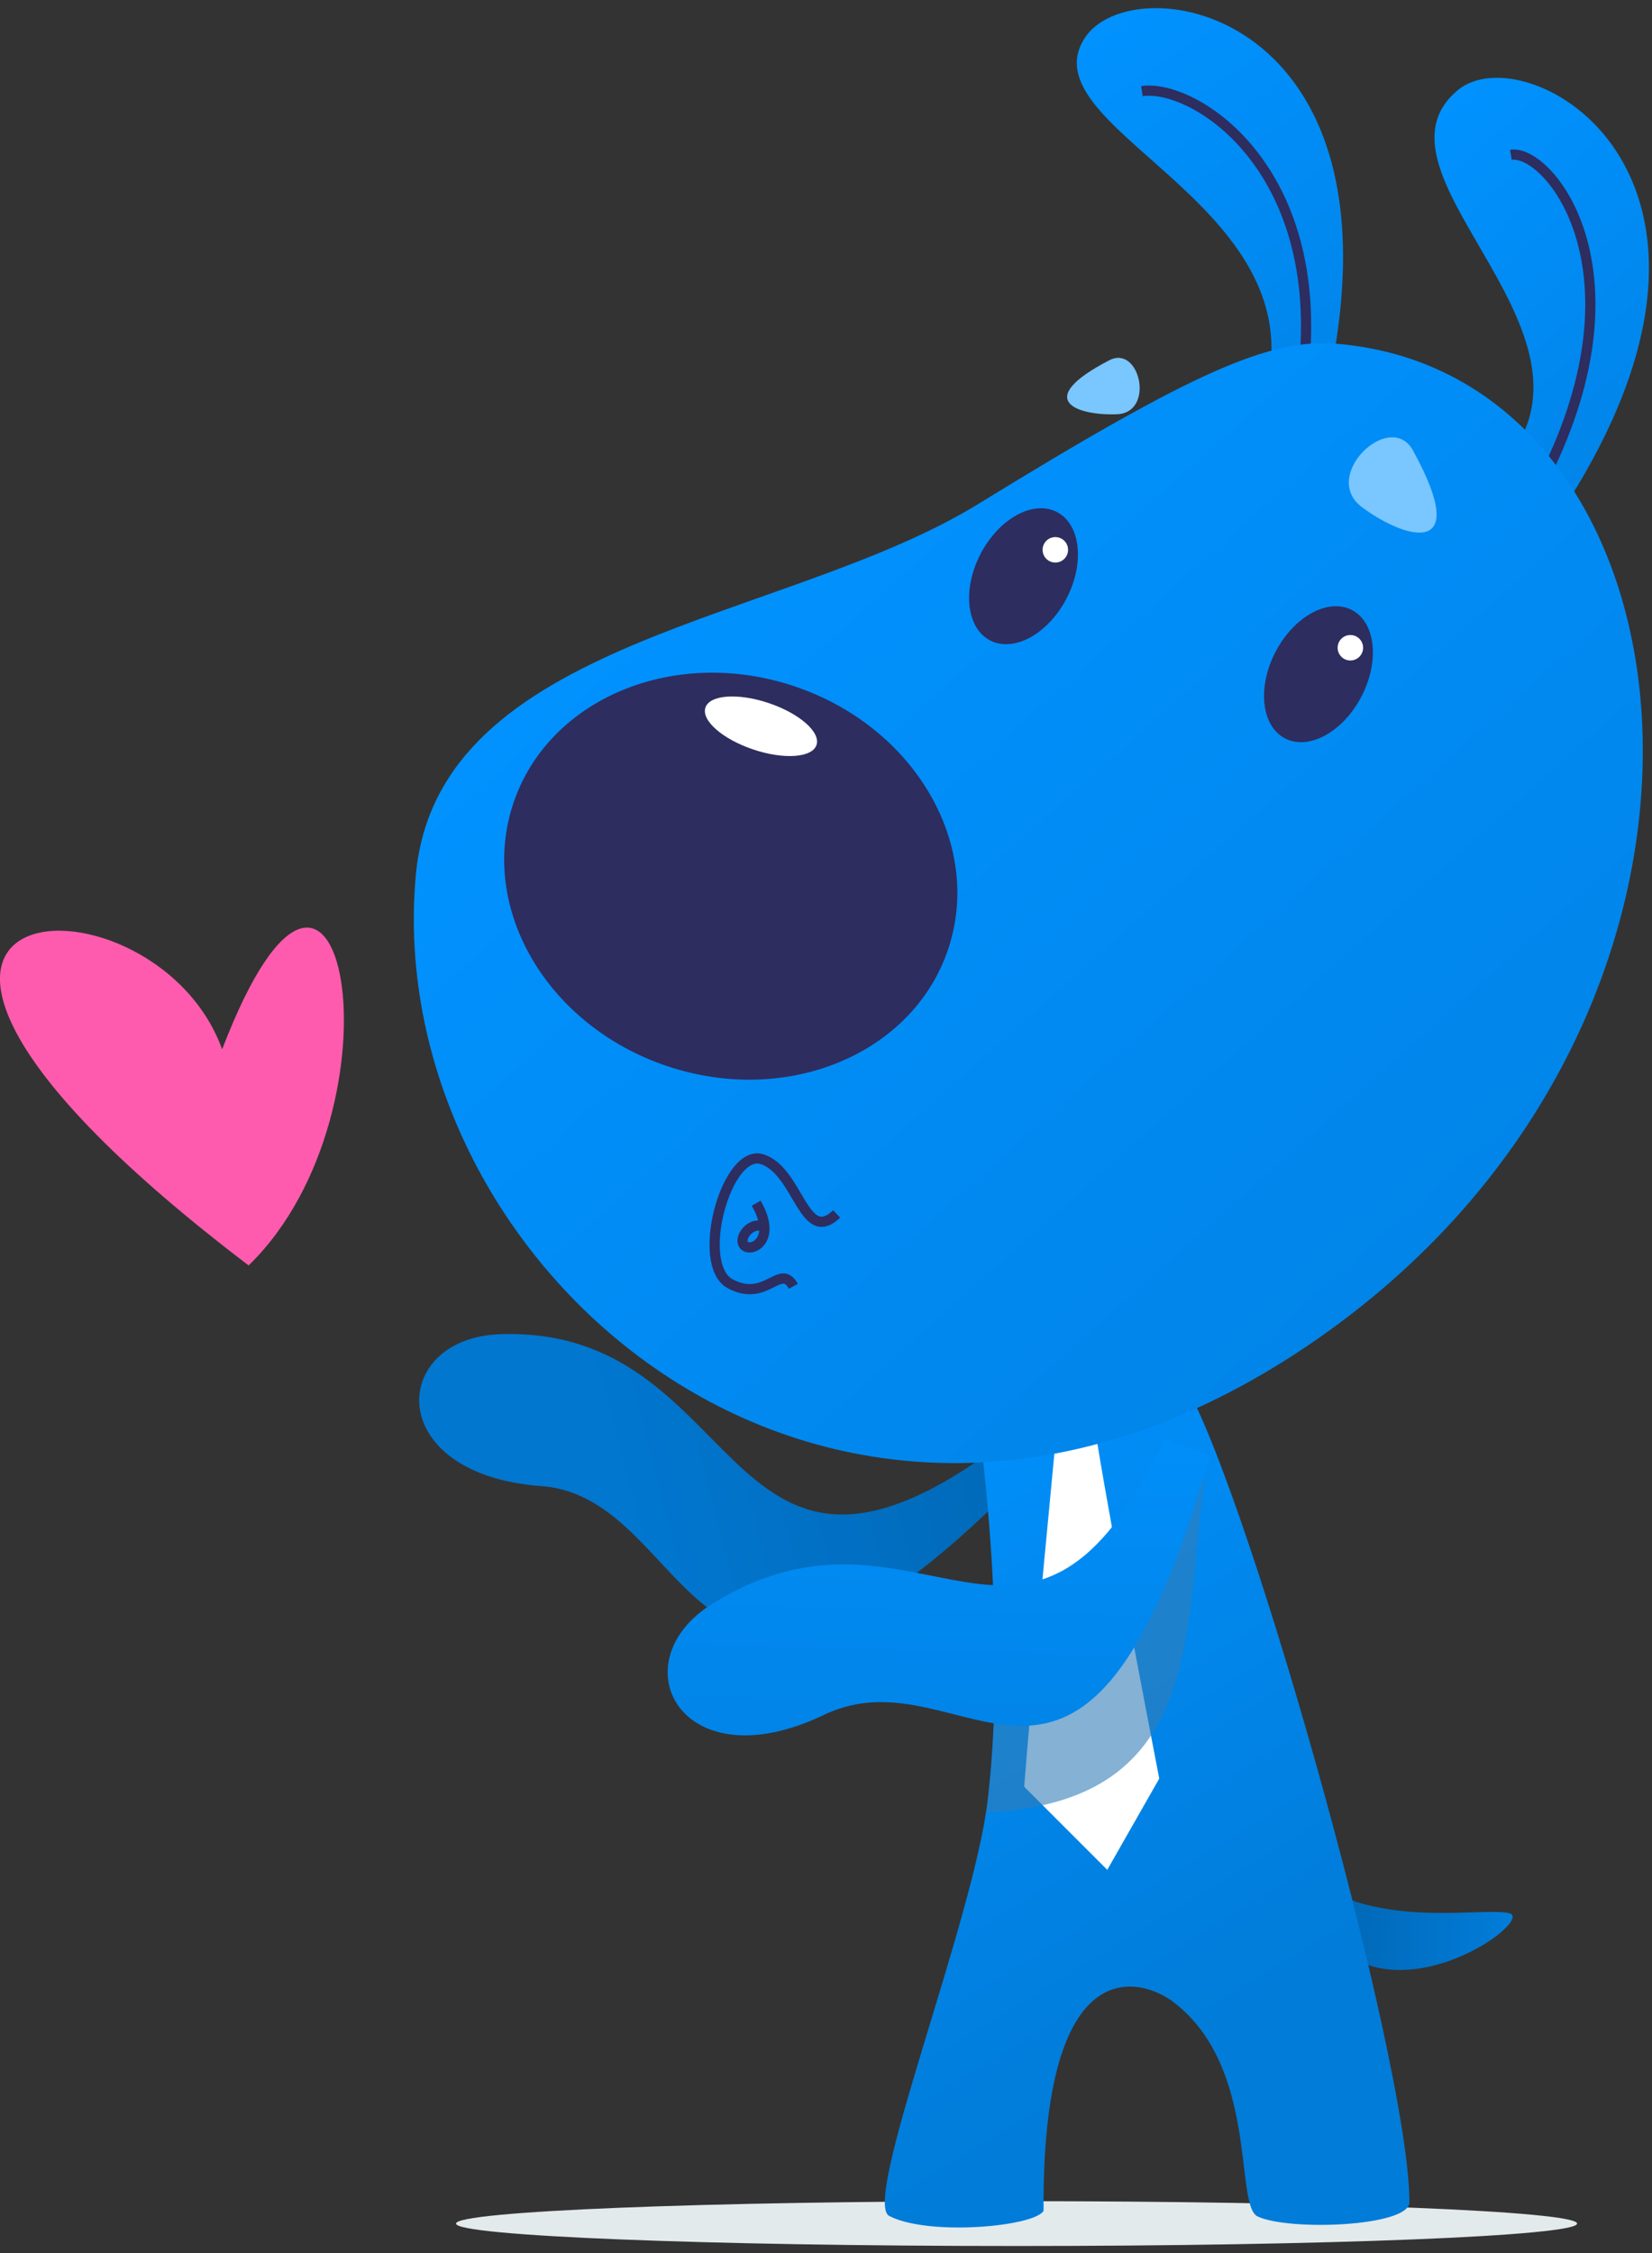
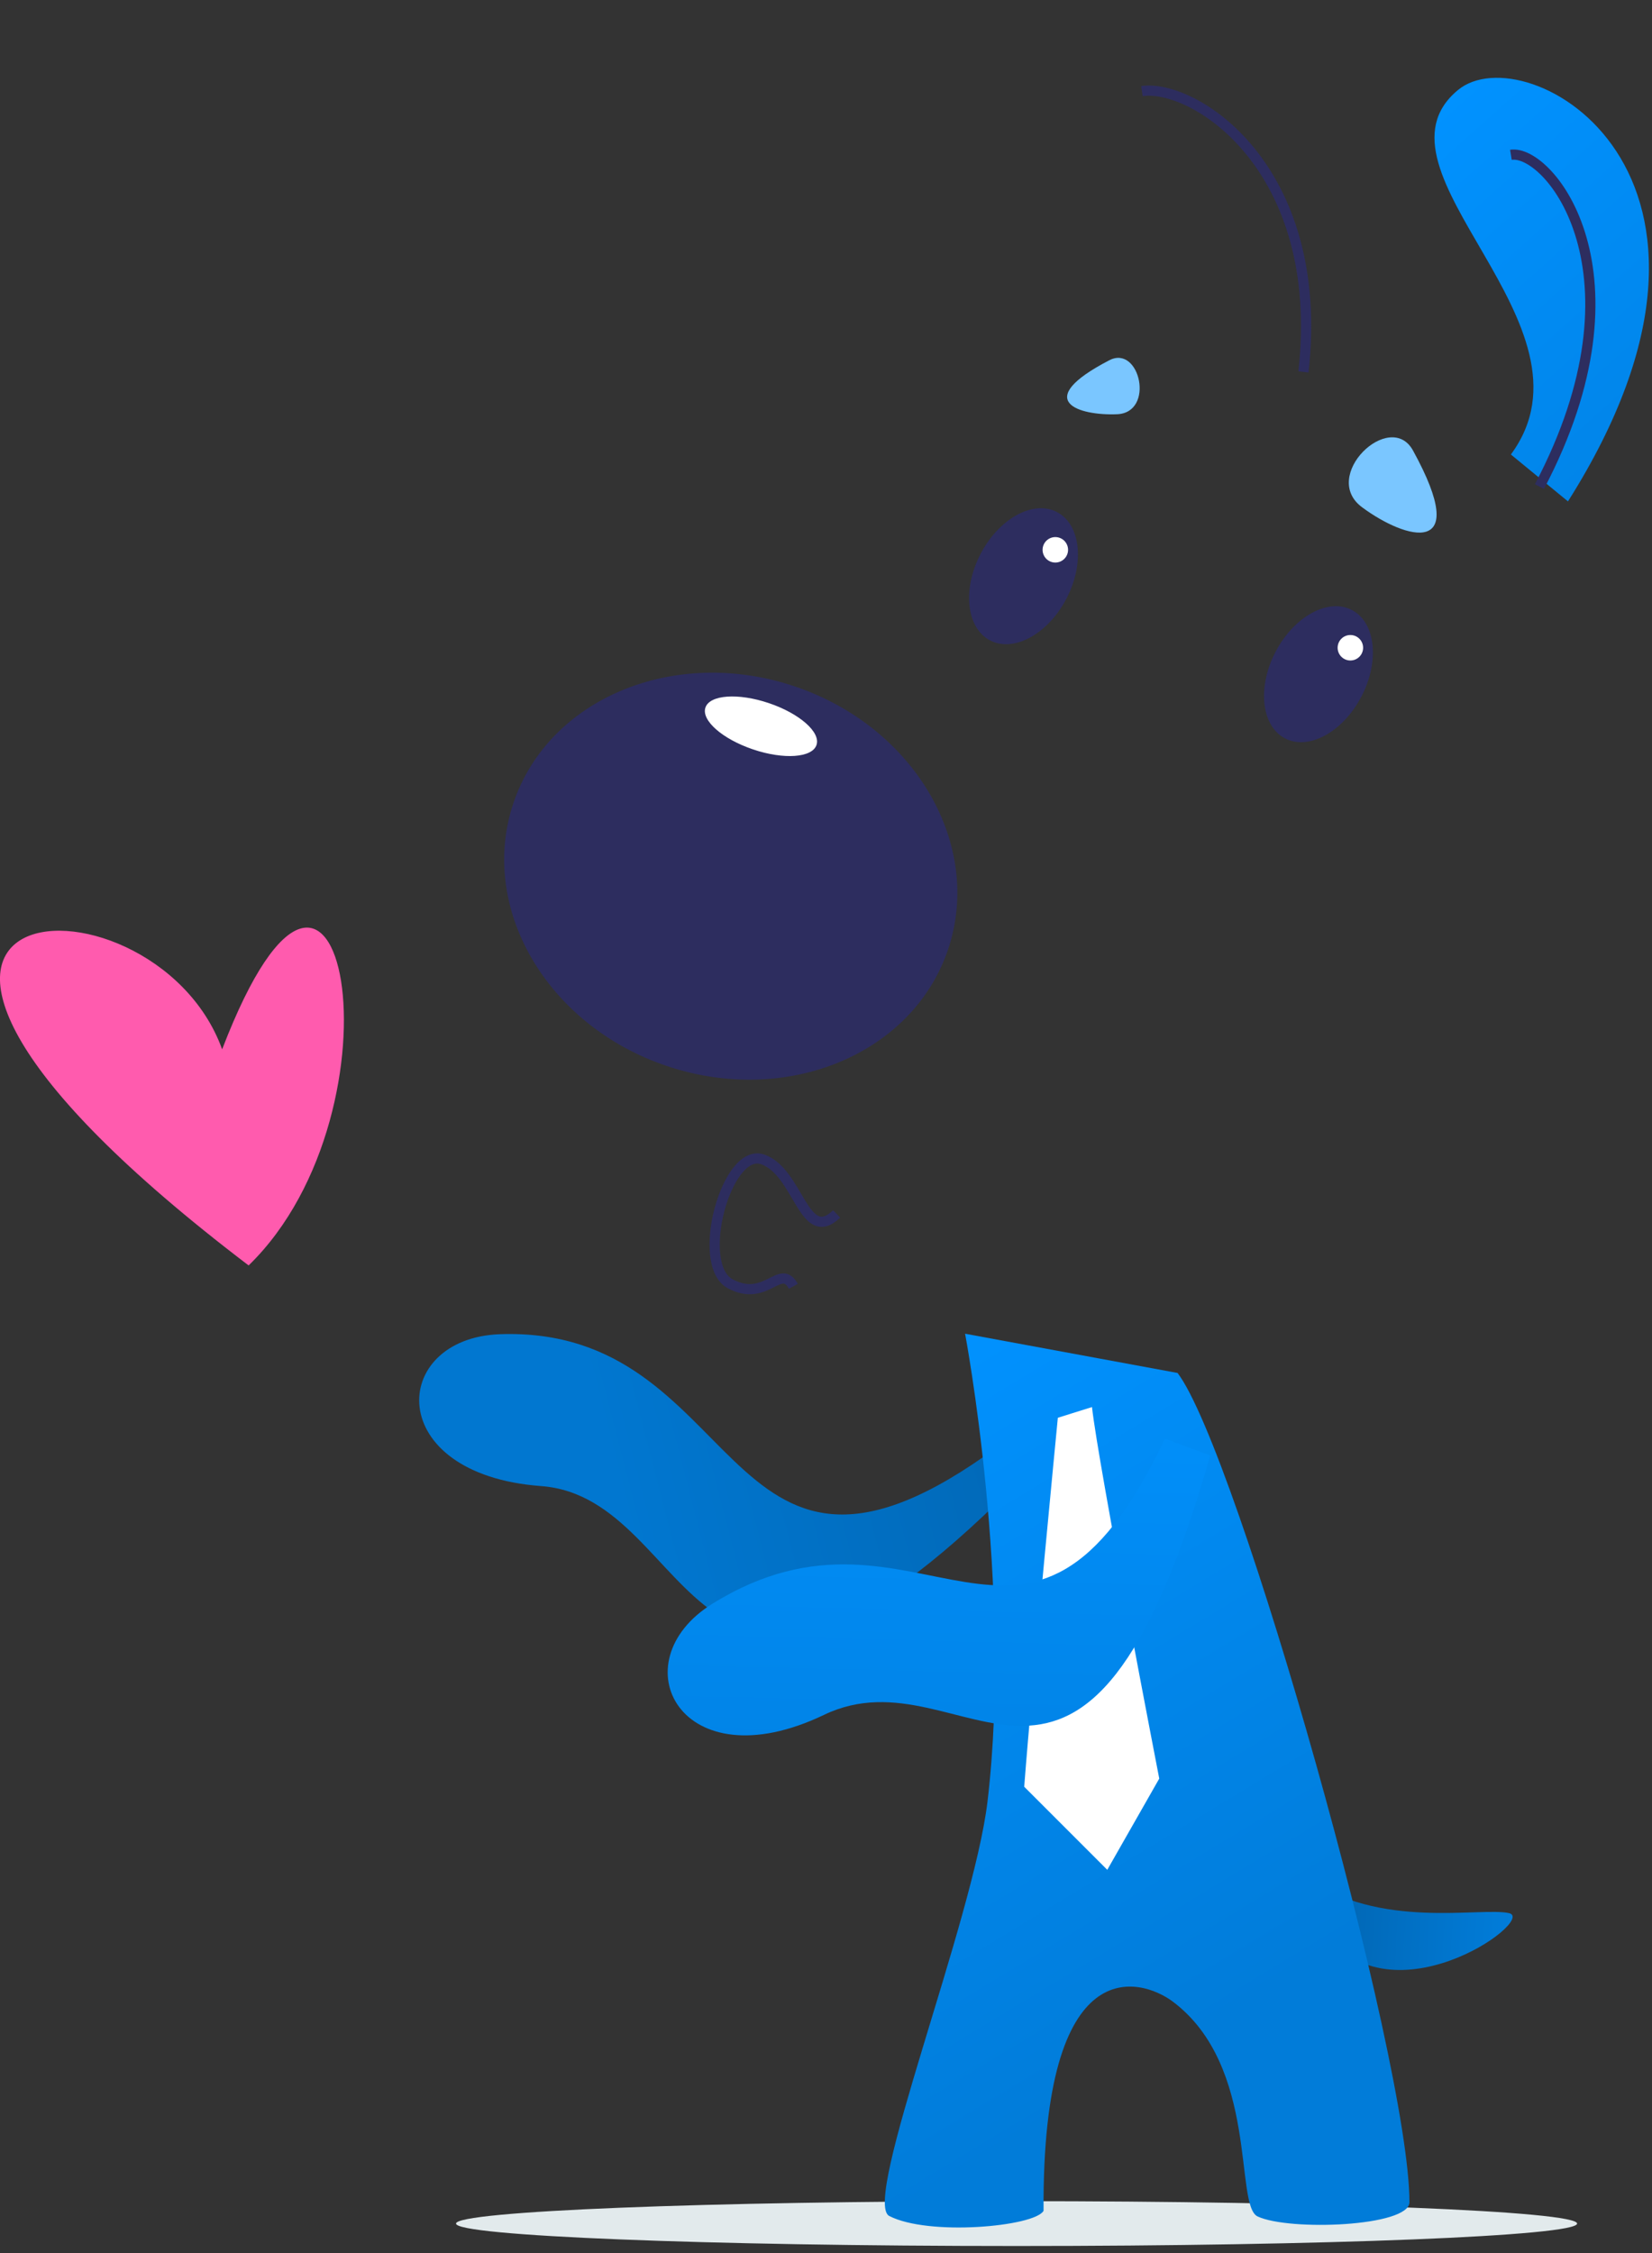
<svg xmlns="http://www.w3.org/2000/svg" width="176" height="240" viewBox="0 0 176 240" fill="none">
  <rect x="0" y="0" width="176" height="240" fill="#333333" stroke="none" />
  <path d="M107.923 158.409C73.341 193.046 74.535 159.549 57.651 158.3C40.767 157.052 41.473 142.557 53.254 142.122C79.258 141.199 76.707 174.804 104.829 155.152" fill="url(#paint0_linear_15_133734)" />
  <path d="M139.029 199.889C146.847 205.643 157.813 203.092 160.799 203.798C163.731 204.558 147.607 216.067 140.658 205.209" fill="url(#paint1_linear_15_133734)" />
  <path d="M108.302 239.248C141.284 239.248 168.021 238.179 168.021 236.859C168.021 235.54 141.284 234.471 108.302 234.471C75.321 234.471 48.584 235.54 48.584 236.859C48.584 238.179 75.321 239.248 108.302 239.248Z" fill="#E2EAEC" />
  <path d="M125.456 146.251C131.808 154.611 150.158 219.378 150.158 234.58C150.158 237.185 137.346 237.674 133.98 236.1C131.483 234.905 134.143 220.084 124.914 213.189C121.602 210.746 111.015 207.381 111.178 235.502C110.201 237.185 98.909 238.217 94.729 236.045C91.797 234.471 103.686 204.612 105.206 191.908C107.921 169.052 102.818 142.07 102.818 142.07" fill="url(#paint2_linear_15_133734)" />
  <path d="M112.7 151.023C112.7 151.023 109.986 178.928 109.117 190.328L117.966 199.178L123.504 189.46C123.504 189.46 116.989 155.855 116.338 149.883" fill="white" />
-   <path opacity="0.6" d="M128.444 156.619C124.155 171.712 115.035 176.978 106.023 176.055C106.077 181.321 105.86 186.695 105.262 191.853C105.208 192.233 105.154 192.613 105.1 193.047C128.824 191.962 125.947 173.177 128.444 156.619Z" fill="#327EB8" />
  <path d="M167.047 53.409C189.197 18.392 162.54 3.571 155.32 9.597C144.896 18.23 171.173 34.571 160.966 48.414" fill="url(#paint3_linear_15_133734)" />
  <path d="M164.007 51.832C175.951 29.139 165.039 15.838 160.967 16.49" stroke="#2D2D5F" stroke-width="1.086" stroke-miterlimit="10" />
-   <path d="M141.421 41.301C150.379 0.855 120.52 -3.868 115.525 4.112C109.553 13.559 138.924 21.322 135.123 40.541" fill="url(#paint4_linear_15_133734)" />
  <path d="M138.868 39.619C141.311 17.74 127.141 8.891 121.658 9.706" stroke="#2D2D5F" stroke-width="1.086" stroke-miterlimit="10" />
-   <path d="M142.561 36.633C182.518 40.108 190.173 108.947 139.358 143.312C88.651 177.623 40.497 135.06 44.297 93.257C46.577 67.958 83.548 66.384 104.232 53.68C127.197 39.565 135.286 35.982 142.561 36.633Z" fill="url(#paint5_linear_15_133734)" />
  <path d="M84.663 73.114C71.877 68.807 58.462 74.368 54.701 85.535C50.939 96.703 58.256 109.247 71.043 113.553C83.83 117.86 97.244 112.299 101.006 101.132C104.767 89.965 97.45 77.42 84.663 73.114Z" fill="#2D2D5F" />
  <path d="M81.903 74.894C78.635 73.793 75.614 74.007 75.154 75.371C74.695 76.735 76.972 78.733 80.24 79.833C83.507 80.934 86.529 80.721 86.988 79.357C87.447 77.993 85.171 75.995 81.903 74.894Z" fill="white" />
  <path d="M150.54 47.994C156.892 59.557 149.726 57.44 145.166 54.074C140.551 50.762 148.097 43.542 150.54 47.994Z" fill="#7AC6FF" />
  <path d="M144.029 64.981C141.504 63.665 137.861 65.658 135.892 69.433C133.924 73.208 134.376 77.336 136.901 78.653C139.427 79.97 143.07 77.977 145.039 74.201C147.007 70.426 146.555 66.298 144.029 64.981Z" fill="#2D2D5F" />
  <path d="M143.865 70.357C144.615 70.357 145.222 69.749 145.222 69C145.222 68.25 144.615 67.643 143.865 67.643C143.115 67.643 142.508 68.25 142.508 69C142.508 69.749 143.115 70.357 143.865 70.357Z" fill="white" />
  <path d="M118.188 38.372C109.827 42.715 114.931 44.289 119.002 44.126C123.074 43.964 121.445 36.689 118.188 38.372Z" fill="#7AC6FF" />
  <path d="M112.607 54.546C110.082 53.229 106.439 55.222 104.47 58.997C102.502 62.773 102.954 66.9 105.48 68.217C108.005 69.534 111.648 67.541 113.617 63.766C115.585 59.991 115.133 55.863 112.607 54.546Z" fill="#2D2D5F" />
  <path d="M112.431 59.925C113.181 59.925 113.789 59.318 113.789 58.568C113.789 57.819 113.181 57.211 112.431 57.211C111.682 57.211 111.074 57.819 111.074 58.568C111.074 59.318 111.682 59.925 112.431 59.925Z" fill="white" />
  <path d="M89.136 129.312C85.607 132.678 85.119 124.86 81.264 123.503C77.41 122.146 73.989 134.686 77.79 136.749C81.644 138.812 83.11 134.469 84.522 137.021" stroke="#2D2D5F" stroke-width="1.086" stroke-miterlimit="10" />
-   <path d="M80.559 128.17C82.839 132.079 80.071 133.436 79.311 132.676C78.551 131.916 80.071 129.961 81.428 130.722" stroke="#2D2D5F" stroke-width="1.086" stroke-miterlimit="10" />
  <path d="M26.488 134.797C-27.258 93.917 16.174 91.039 23.666 111.778C36.478 78.39 43.698 118.075 26.488 134.797Z" fill="#FF5BAE" />
  <path d="M128.935 155.04C115.362 202.326 103.039 175.344 87.783 182.673C72.474 190.002 65.905 177.027 75.894 170.838C97.99 157.103 109.445 184.247 124.103 153.248" fill="url(#paint6_linear_15_133734)" />
  <defs>
    <linearGradient id="paint0_linear_15_133734" x1="106.317" y1="148.309" x2="65.677" y2="158.787" gradientUnits="userSpaceOnUse">
      <stop stop-color="#0169B8" />
      <stop offset="1" stop-color="#0177D0" />
    </linearGradient>
    <linearGradient id="paint1_linear_15_133734" x1="144.218" y1="204.899" x2="165.19" y2="206.104" gradientUnits="userSpaceOnUse">
      <stop stop-color="#0169B8" />
      <stop offset="1" stop-color="#0182E3" />
    </linearGradient>
    <linearGradient id="paint2_linear_15_133734" x1="126.033" y1="217.469" x2="85.496" y2="150.512" gradientUnits="userSpaceOnUse">
      <stop stop-color="#017CD9" />
      <stop offset="1" stop-color="#0192FF" />
    </linearGradient>
    <linearGradient id="paint3_linear_15_133734" x1="177.258" y1="43.99" x2="150.279" y2="13.762" gradientUnits="userSpaceOnUse">
      <stop stop-color="#0185E9" />
      <stop offset="1" stop-color="#0192FF" />
    </linearGradient>
    <linearGradient id="paint4_linear_15_133734" x1="145.689" y1="38.403" x2="120.594" y2="0.05" gradientUnits="userSpaceOnUse">
      <stop stop-color="#0185E9" />
      <stop offset="1" stop-color="#0192FF" />
    </linearGradient>
    <linearGradient id="paint5_linear_15_133734" x1="149.902" y1="134.731" x2="78.155" y2="54.343" gradientUnits="userSpaceOnUse">
      <stop stop-color="#0185E9" />
      <stop offset="1" stop-color="#0192FF" />
    </linearGradient>
    <linearGradient id="paint6_linear_15_133734" x1="98.714" y1="218.796" x2="100.648" y2="140.547" gradientUnits="userSpaceOnUse">
      <stop stop-color="#017AD6" />
      <stop offset="1" stop-color="#0192FF" />
    </linearGradient>
  </defs>
</svg>